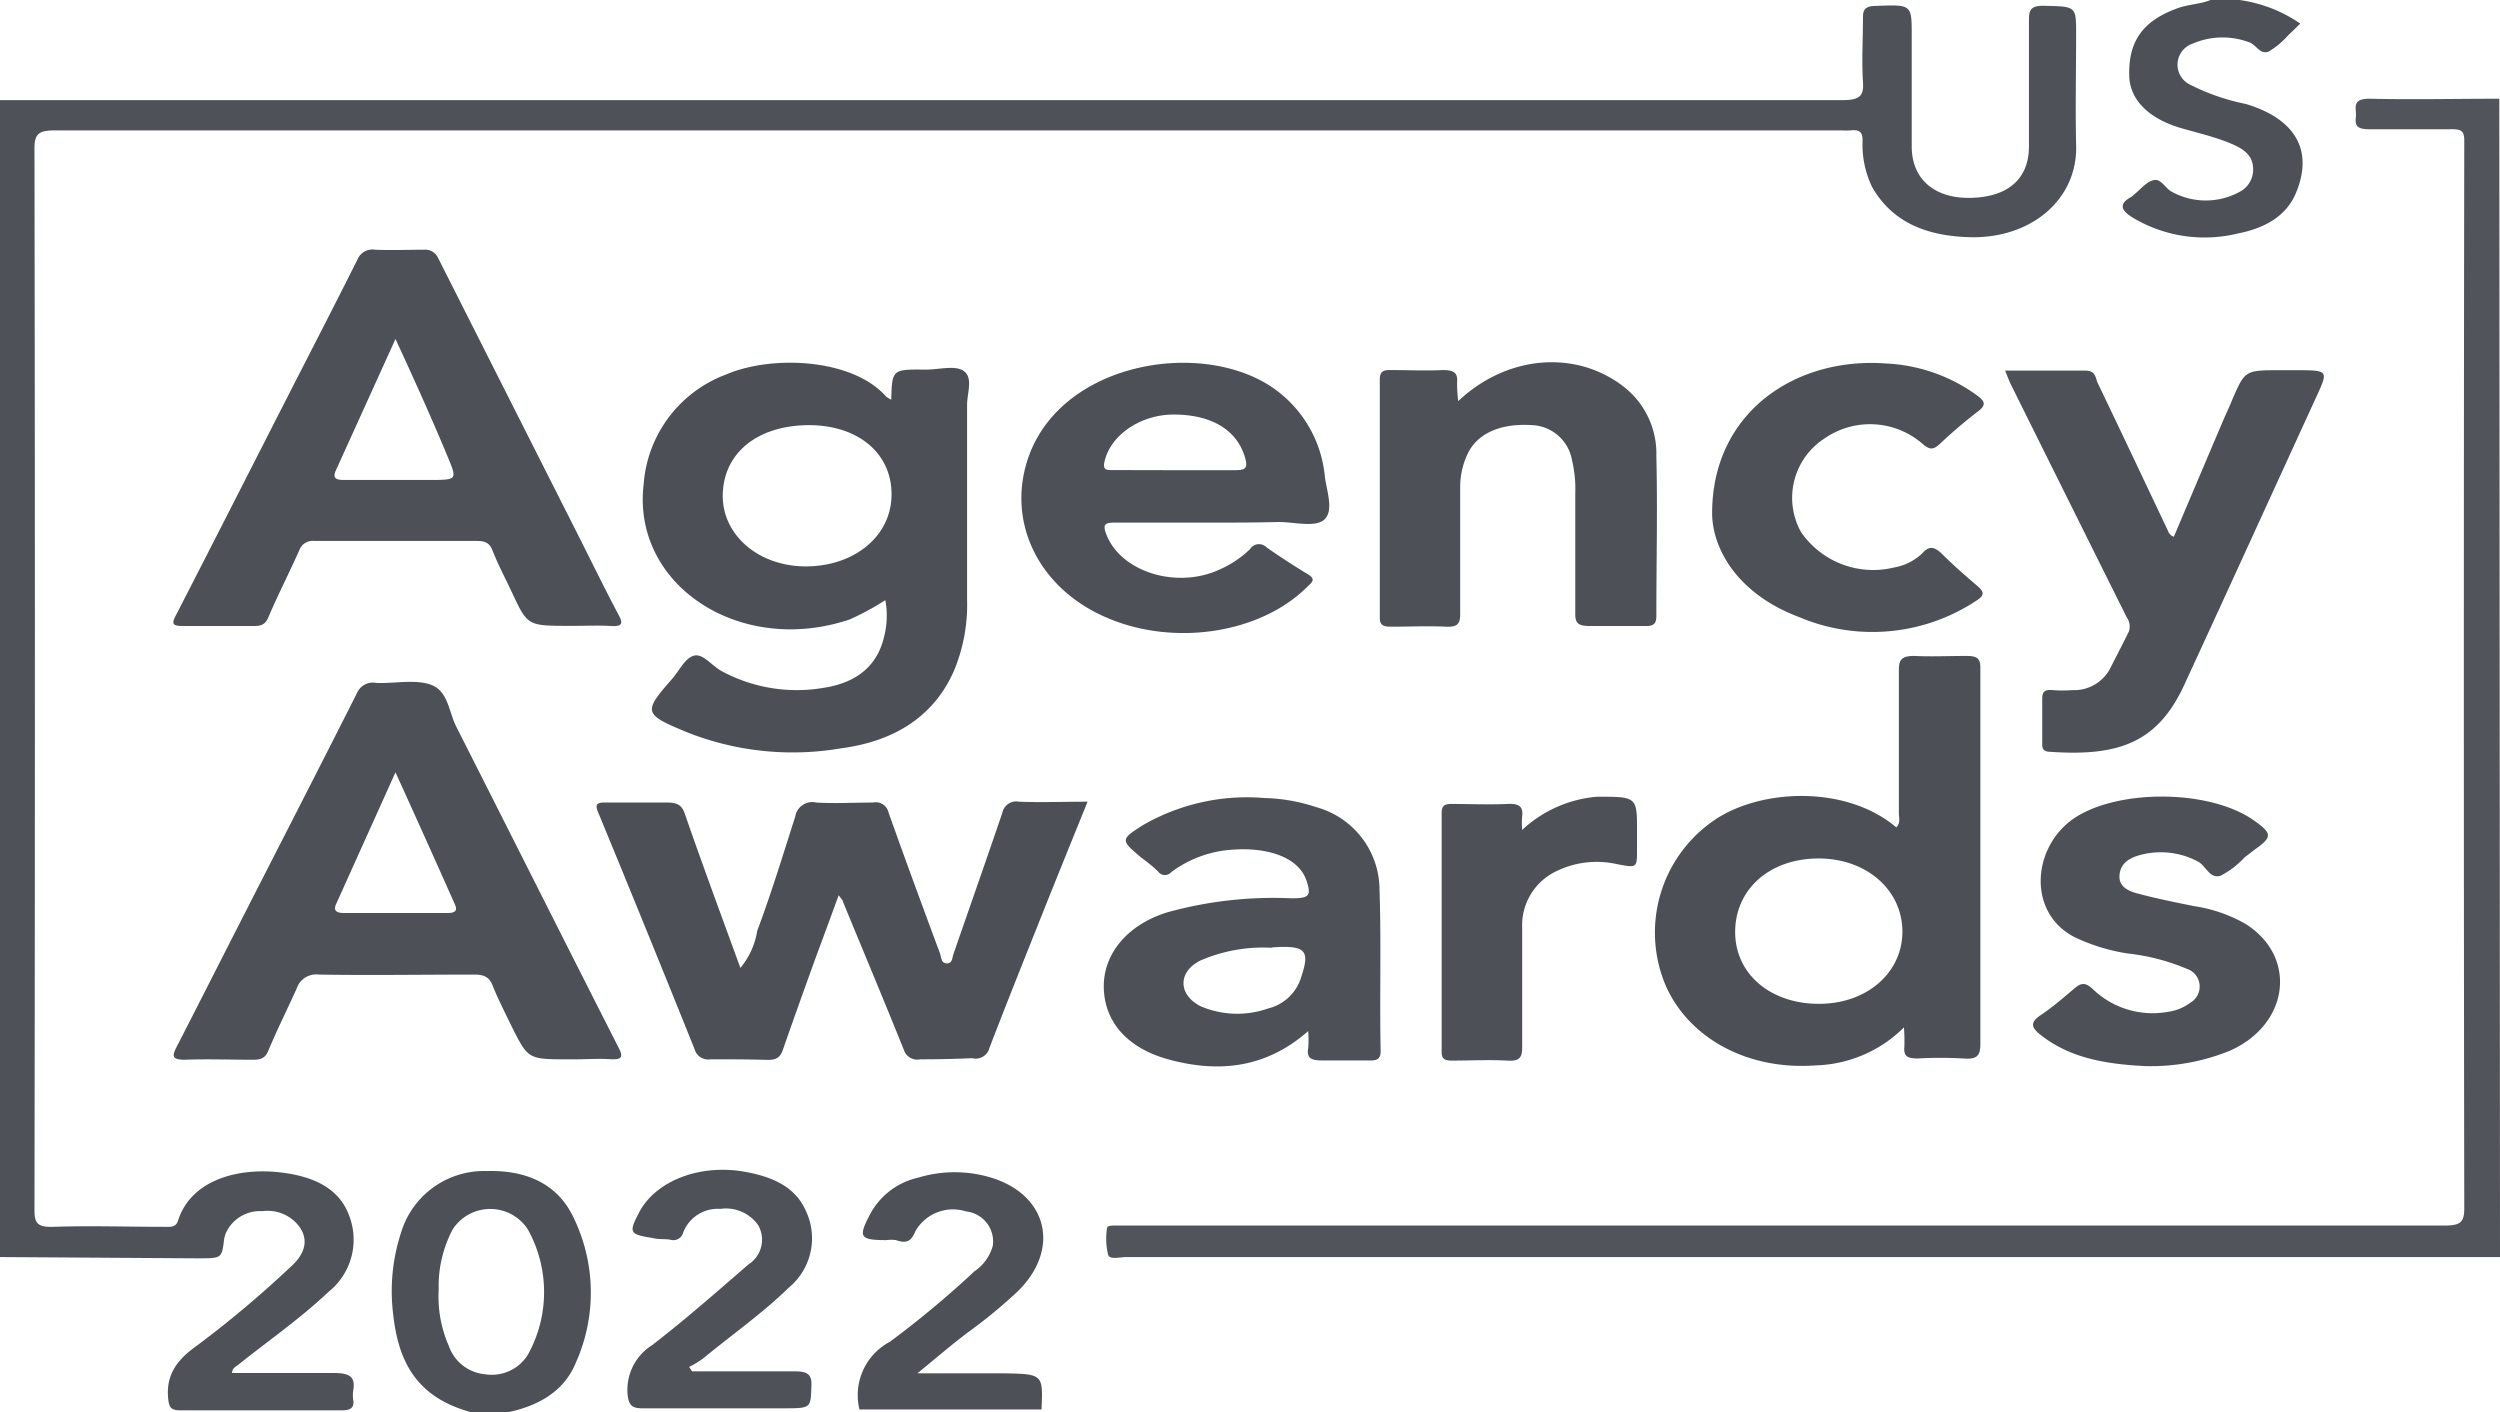
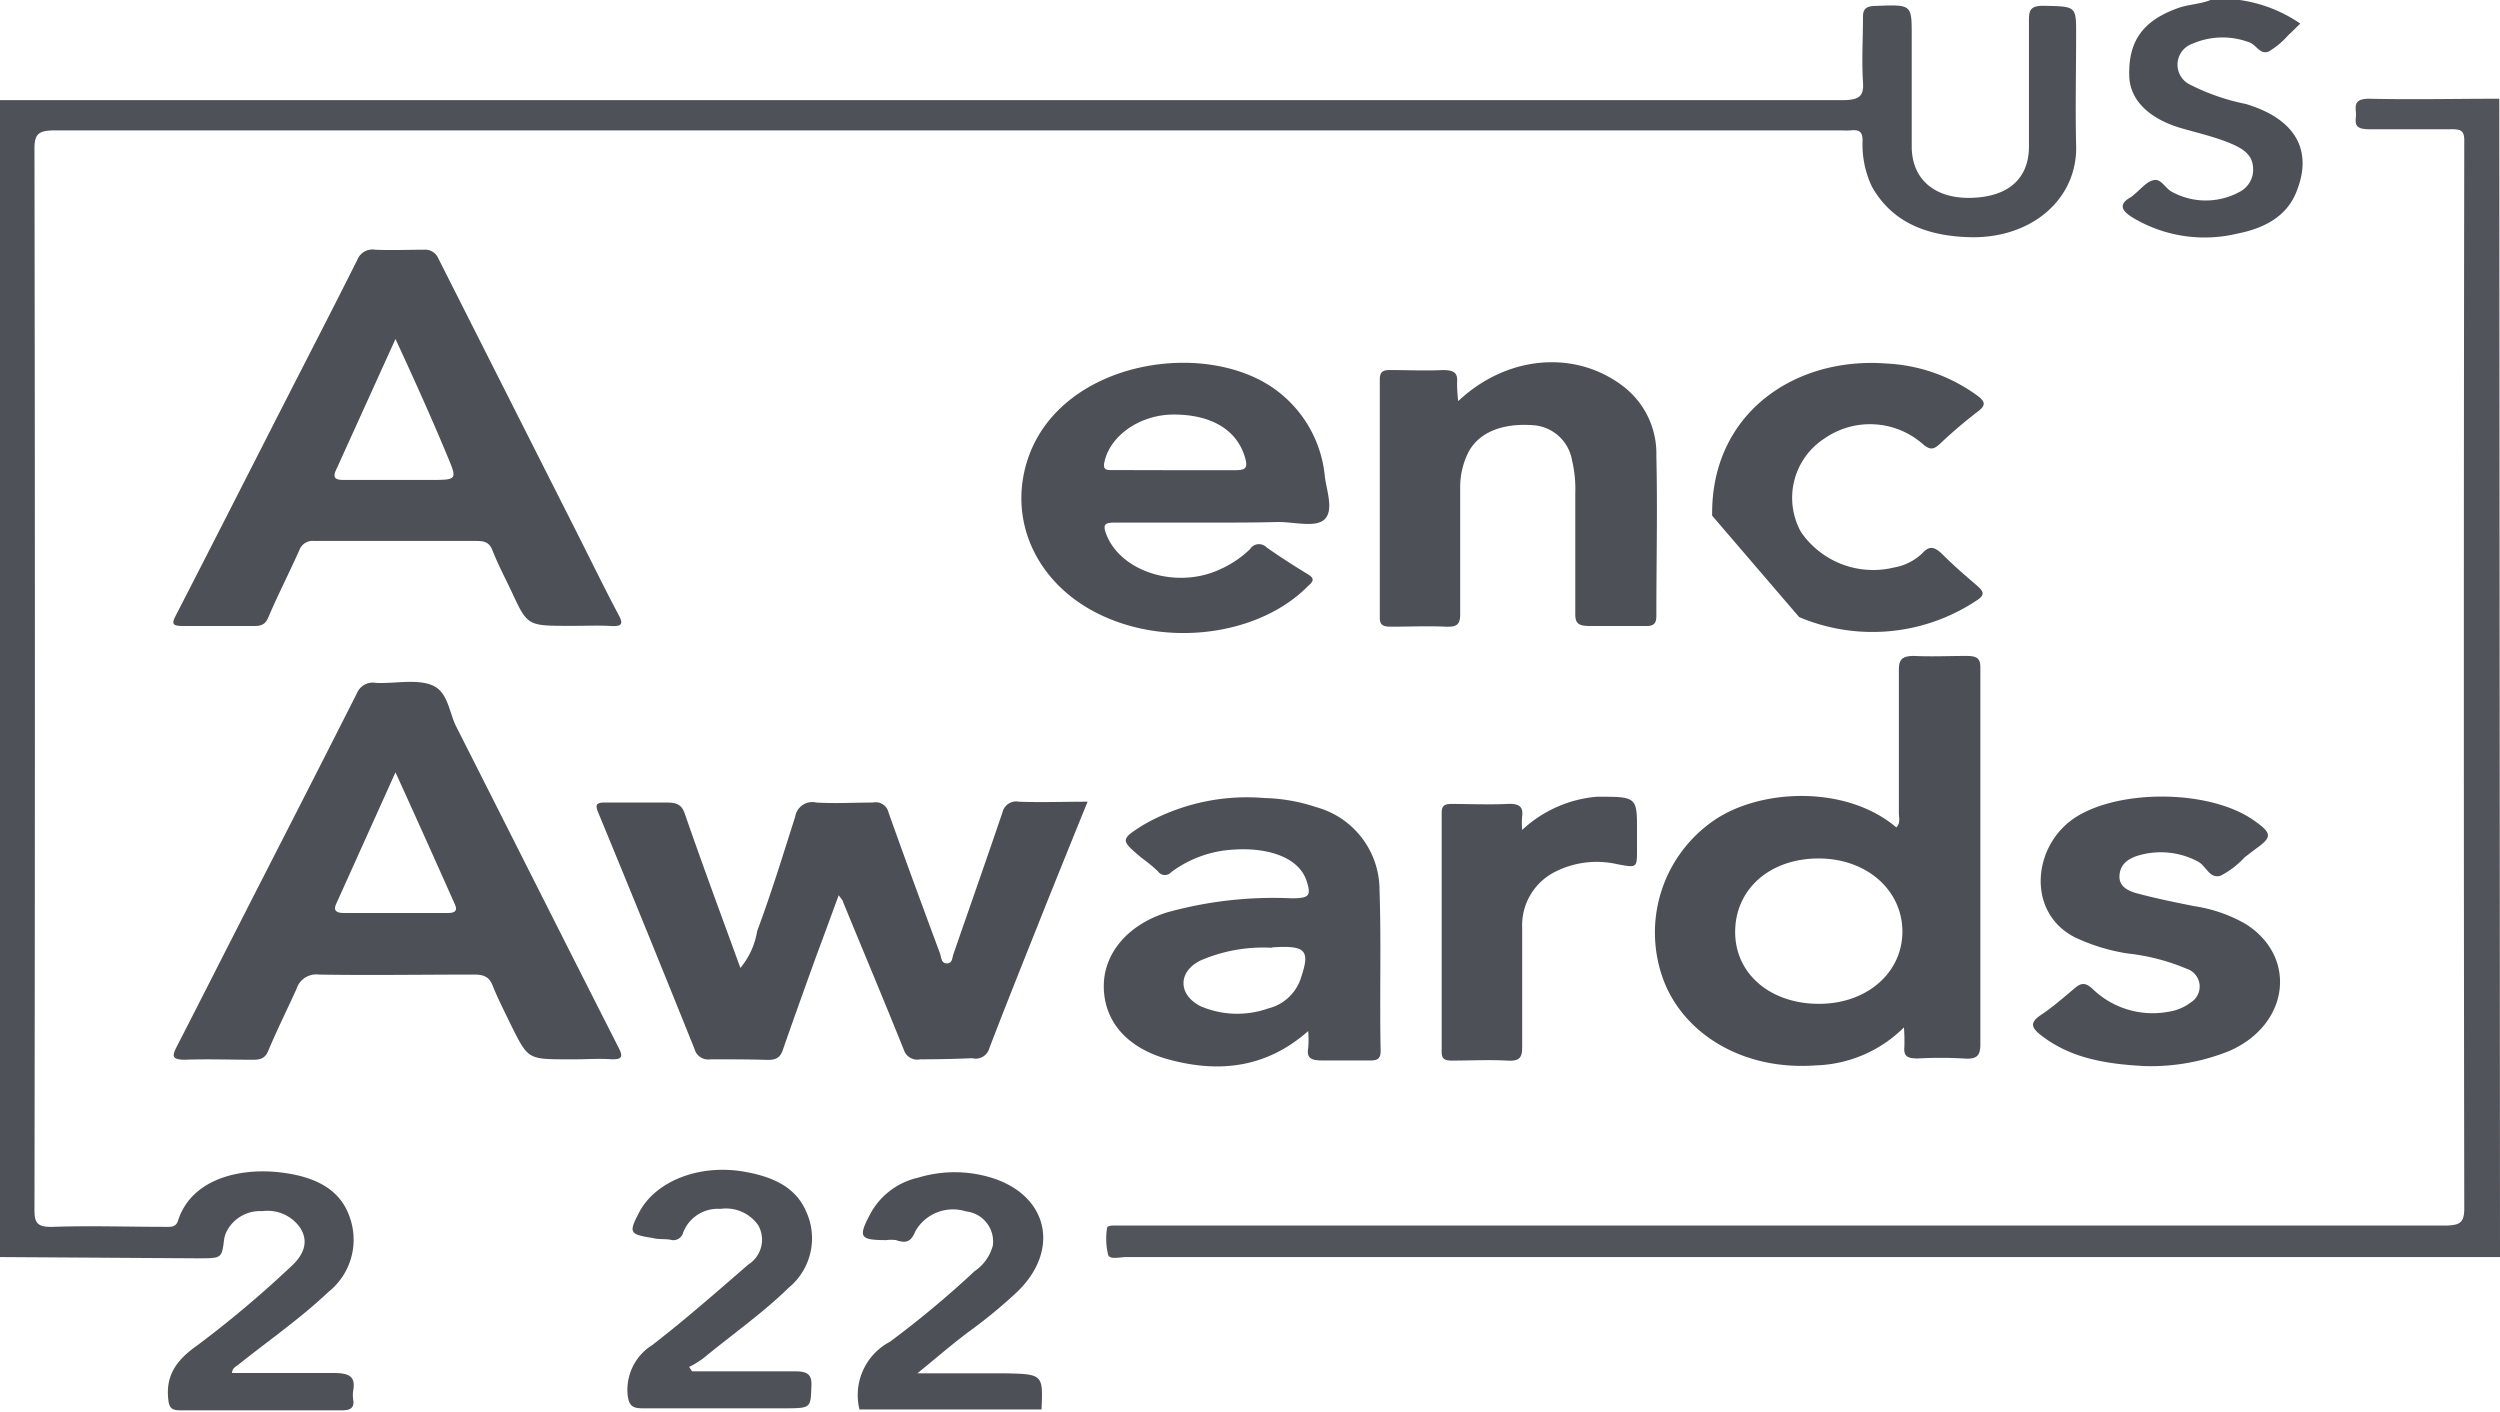
<svg xmlns="http://www.w3.org/2000/svg" viewBox="0 0 177 100">
  <defs>
    <style>.cls-1{fill:#4f5158;}.cls-2{fill:#51545a;}.cls-3{fill:#4d5057;}.cls-4{fill:#4c4f56;}.cls-5{fill:#4d5056;}.cls-6{fill:#4e5157;}</style>
  </defs>
  <title>Asset 20</title>
  <g id="Layer_2" data-name="Layer 2">
    <g id="Layer_1-2" data-name="Layer 1">
      <path class="cls-1" d="M0,7.09l1.5,0q64.46,0,128.92,0c1.22,0,1.55-.27,1.48-1.28-.1-1.54,0-3.08,0-4.62,0-.54.2-.75.86-.77,2.59-.1,2.59-.12,2.59,2.08,0,2.62,0,5.25,0,7.87,0,2.25,1.53,3.63,4,3.64,2.72,0,4.28-1.27,4.3-3.6q0-4.53,0-9c0-.69.12-1,1-1,2.34.05,2.34,0,2.34,2,0,2.63-.06,5.25,0,7.87.12,3.82-3.19,6.68-7.66,6.51-3.11-.11-5.44-1.16-6.8-3.58a6.92,6.92,0,0,1-.66-3.25c0-.54-.15-.81-.83-.73a5.3,5.3,0,0,1-.69,0q-63.2,0-126.38,0c-1.14,0-1.53.17-1.53,1.25q.06,37.59,0,75.18c0,.91.18,1.24,1.34,1.2,2.61-.09,5.22,0,7.84,0,.44,0,.85.07,1-.49,1-3,4.56-3.75,7.49-3.33,2.11.29,3.89,1.09,4.6,3a4.73,4.73,0,0,1-1.47,5.44c-1.95,1.85-4.21,3.42-6.34,5.12-.18.15-.45.24-.48.61,2.42,0,4.83,0,7.23,0,1.15,0,1.52.3,1.36,1.23a2.22,2.22,0,0,0,0,.68c.08.55-.19.74-.82.73-3.81,0-7.62,0-11.43,0-.53,0-.75-.12-.83-.64-.23-1.67.42-2.82,2-3.93a75.94,75.94,0,0,0,6.64-5.58c.82-.73,1.37-1.69.69-2.76a2.8,2.8,0,0,0-2.69-1.19,2.65,2.65,0,0,0-2.56,1.51,2,2,0,0,0-.14.47c-.17,1.36-.17,1.35-1.76,1.36L0,89Z" />
      <path class="cls-2" d="M177,89c-.5,0-1,0-1.49,0H79.75c-.45,0-1.15.2-1.29-.14A4.85,4.85,0,0,1,78.37,87c0-.21.23-.22.42-.23h1q46.62,0,93.22,0c1.11,0,1.46-.16,1.46-1.2q-.06-37.82,0-75.63c0-.73-.28-.8-1-.79-1.92,0-3.84,0-5.76,0-1.23,0-.87-.63-.91-1.16s-.12-1,.94-1c3.06.07,6.14,0,9.21,0Z" />
-       <path class="cls-3" d="M33.42,100c-4.06-1.07-5.24-3.76-5.59-7a13.34,13.34,0,0,1,.75-6.26,6.14,6.14,0,0,1,5.86-3.83c2.83-.08,5,.91,6.12,3.2a12.13,12.13,0,0,1,.19,10.41c-.83,2-2.66,3.06-5,3.51Zm-2.36-8.7a8.67,8.67,0,0,0,.72,4,3,3,0,0,0,2.59,2,3,3,0,0,0,3-1.38,9.14,9.14,0,0,0,0-8.88,3.17,3.17,0,0,0-5.32,0A8.59,8.59,0,0,0,31.06,91.3Z" />
      <path class="cls-3" d="M158.56,0a10.06,10.06,0,0,1,4.3,1.67c-.29.28-.55.55-.84.81a5.83,5.83,0,0,1-1.38,1.16c-.65.28-.89-.52-1.47-.67a5.33,5.33,0,0,0-3.93.12A1.57,1.57,0,0,0,155.07,6,15.36,15.36,0,0,0,159,7.36c3.53,1.06,4.81,3.3,3.55,6.31-.7,1.67-2.25,2.5-4.15,2.87A9.9,9.9,0,0,1,151,15.41c-.69-.43-1.13-.91-.12-1.46a2.31,2.31,0,0,0,.24-.2c.45-.36.85-.89,1.37-1s.79.56,1.26.82a5,5,0,0,0,4.84,0,1.77,1.77,0,0,0,.92-1.78c-.08-1-1-1.4-1.81-1.73-1.06-.41-2.21-.68-3.32-1-2.26-.68-3.6-2-3.63-3.71-.06-2.48,1-3.89,3.43-4.77.77-.28,1.61-.28,2.35-.59Z" />
-       <path class="cls-4" d="M63.1,28.3c.06-2.14.06-2.16,2.43-2.13,1,0,2.18-.36,2.77.15s.16,1.56.17,2.37c0,4.59,0,9.19,0,13.78a12.13,12.13,0,0,1-.92,5c-1.38,3.17-4.12,5-8,5.51a20.28,20.28,0,0,1-10.87-1.12c-3.15-1.3-3.16-1.43-1.09-3.8.51-.58.9-1.47,1.55-1.64s1.27.75,2,1.12a11.19,11.19,0,0,0,7.16,1.16c2.44-.37,3.86-1.64,4.31-3.69a5.89,5.89,0,0,0,.07-2.52,18.9,18.9,0,0,1-2.53,1.37c-7.77,2.61-15.42-2.44-14.58-9.57a9,9,0,0,1,5.82-7.77c3.34-1.43,9-1.11,11.34,1.55A2.06,2.06,0,0,0,63.1,28.3Zm-5.79,1.8c-3.71,0-6.12,2-6.14,5,0,2.82,2.56,5,5.89,5s6-2.05,6.06-5S60.82,30.12,57.31,30.1Z" />
      <path class="cls-3" d="M40.69,44.31h-.34c-3,0-3,0-4.1-2.36-.47-1-1-2-1.39-3-.2-.5-.5-.65-1.09-.65q-5.76,0-11.52,0a1,1,0,0,0-1.06.66c-.71,1.59-1.51,3.15-2.19,4.74-.21.51-.49.63-1.07.62-1.65,0-3.3,0-4.95,0-.7,0-.87-.1-.55-.71,2.66-5.17,5.29-10.35,7.93-15.52,1.65-3.23,3.32-6.46,4.94-9.7a1.15,1.15,0,0,1,1.26-.71c1.15.05,2.31,0,3.46,0a1,1,0,0,1,1,.59q5,9.9,10,19.79c.92,1.83,1.82,3.67,2.78,5.48.31.58.3.83-.55.78S41.54,44.31,40.69,44.31ZM28,24l-4.21,9.28c-.24.52-.09.71.58.7,2,0,4,0,6,0s2,0,1.36-1.56C30.58,29.65,29.36,26.94,28,24Z" />
      <path class="cls-3" d="M40.73,75h-.46c-2.86,0-2.87,0-4-2.24-.48-1-1-2-1.4-3-.24-.61-.64-.77-1.35-.76-3.64,0-7.29.06-10.94,0A1.46,1.46,0,0,0,21,70c-.66,1.46-1.38,2.9-2,4.38-.23.57-.57.66-1.17.65-1.58,0-3.15-.06-4.72,0-1,0-.9-.31-.62-.88,1.54-3,3.06-6,4.59-9,2.73-5.35,5.48-10.7,8.19-16.07a1.22,1.22,0,0,1,1.36-.73c1.33.06,2.9-.3,4,.18s1.16,1.9,1.67,2.91c3.84,7.58,7.65,15.17,11.5,22.74.35.67.22.86-.62.81S41.53,75,40.73,75ZM28,54.68,23.8,64c-.21.46,0,.64.55.64q3.67,0,7.36,0c.55,0,.68-.2.5-.6C30.86,61,29.51,58,28,54.68Z" />
      <path class="cls-4" d="M134.8,72.74a9.23,9.23,0,0,1-6.25,2.69c-5.36.39-9.58-2.43-10.88-6.34a9.63,9.63,0,0,1,3.67-11c3.3-2.27,9.37-2.52,12.92.49.31-.31.18-.68.18-1,0-3.38,0-6.76,0-10.14,0-.71.18-1,1.08-1,1.23.06,2.46,0,3.69,0,.75,0,1,.16,1,.82,0,2.73,0,5.45,0,8.17,0,6.17,0,12.34,0,18.51,0,.82-.26,1.08-1.21,1a29,29,0,0,0-3.23,0c-.76,0-1-.18-.94-.82A13.72,13.72,0,0,0,134.8,72.74Zm-6-1.67c3.37,0,5.9-2.2,5.89-5.13s-2.55-5.19-6-5.16S122.84,63,122.85,66,125.4,71.08,128.79,71.07Z" />
      <path class="cls-4" d="M52.42,68.53a5.47,5.47,0,0,0,1.19-2.62c1-2.68,1.83-5.39,2.69-8.09a1.23,1.23,0,0,1,1.5-1c1.33.08,2.68,0,4,0a.93.93,0,0,1,1.11.71c1.19,3.35,2.42,6.68,3.65,10,.09.27.08.68.48.68s.37-.41.47-.68c1.15-3.32,2.32-6.64,3.46-10a1,1,0,0,1,1.17-.77c1.57.06,3.14,0,4.86,0-1.19,2.94-2.34,5.77-3.47,8.61s-2.35,5.88-3.48,8.83a1,1,0,0,1-1.22.72Q67,75,65.16,75A1,1,0,0,1,64,74.35c-1.41-3.52-2.88-7-4.33-10.54,0-.09-.11-.16-.29-.43-.57,1.56-1.1,3-1.61,4.37-.79,2.19-1.58,4.38-2.34,6.57-.18.52-.44.74-1.12.72C53,75,51.65,75,50.3,75a1,1,0,0,1-1.12-.71q-3.37-8.39-6.82-16.75c-.24-.57-.16-.74.57-.72,1.42,0,2.85,0,4.26,0,.73,0,1.07.15,1.29.78C49.74,61.24,51.07,64.82,52.42,68.53Z" />
      <path class="cls-3" d="M86,37c-2.34,0-4.68,0-7,0-.71,0-.95.07-.7.76,1,2.75,5.07,4,8.14,2.52a7.28,7.28,0,0,0,2.06-1.4.75.75,0,0,1,1.18-.12c.94.66,1.92,1.29,2.92,1.9.5.3.39.5,0,.84-3.3,3.35-9.49,4.31-14.29,2.21-4.63-2-6.92-6.46-5.65-10.86,2.09-7.26,12.6-9,17.69-5.23a8.6,8.6,0,0,1,3.45,6.13c.13,1,.63,2.35,0,3s-2.23.18-3.4.21C88.9,37,87.44,37,86,37Zm-2.81-3.71c1.42,0,2.83,0,4.25,0,.73,0,.9-.15.74-.78-.52-2-2.32-3.16-5.08-3.16-2.41,0-4.56,1.52-4.92,3.43-.1.54.25.5.65.5Z" />
-       <path class="cls-3" d="M153.91,38c1.17-2.77,2.33-5.5,3.49-8.23.22-.52.46-1,.68-1.56.88-2,.88-2,3.45-2h.93c2.42,0,2.4,0,1.54,1.88-3.12,6.8-6.22,13.61-9.36,20.41-1.88,4.08-4.64,5.06-9.46,4.73-.44,0-.6-.17-.59-.54,0-1.08,0-2.16,0-3.24,0-.49.2-.64.75-.59a9.07,9.07,0,0,0,1.38,0,2.88,2.88,0,0,0,2.64-1.46c.45-.89.92-1.78,1.36-2.68a1.1,1.1,0,0,0-.14-1q-4.11-8.24-8.2-16.48c-.15-.29-.25-.61-.42-1,2,0,3.83,0,5.7,0,.73,0,.7.54.86.88,1.68,3.5,3.33,7,5,10.52A.6.6,0,0,0,153.91,38Z" />
      <path class="cls-5" d="M92.62,73c-2.86,2.52-6.12,3-9.73,2.05-3-.77-4.66-2.63-4.74-5.06s1.66-4.51,4.47-5.39a28.1,28.1,0,0,1,8.82-1c1.27,0,1.41-.19,1.06-1.25-.62-1.83-3.09-2.34-5.11-2.2a8.1,8.1,0,0,0-4.47,1.6.59.59,0,0,1-.93-.05c-.38-.37-.81-.7-1.21-1-1.44-1.22-1.47-1.26.14-2.28a14.73,14.73,0,0,1,8.59-1.92,12.5,12.5,0,0,1,3.69.65A6.08,6.08,0,0,1,97.67,63c.13,3.8,0,7.6.08,11.41,0,.51-.19.69-.79.67-1.11,0-2.23,0-3.34,0-.81,0-1.12-.17-1-.87A7.39,7.39,0,0,0,92.62,73ZM90,67.1A11.19,11.19,0,0,0,85,68c-1.61.79-1.61,2.42,0,3.24a6.57,6.57,0,0,0,4.78.16,3.24,3.24,0,0,0,2.35-2.24c.64-1.9.28-2.23-2-2.09Z" />
      <path class="cls-3" d="M103.24,28.4c3.44-3.24,8.22-3.63,11.59-1.12a6,6,0,0,1,2.44,5c.09,3.77,0,7.54,0,11.31,0,.54-.15.76-.83.73-1.3,0-2.61,0-3.91,0-.78,0-1-.2-1-.83,0-2.85,0-5.71,0-8.56a8.82,8.82,0,0,0-.23-2.34,3,3,0,0,0-2.81-2.49c-2.26-.15-3.93.59-4.61,2.09a5.54,5.54,0,0,0-.5,2.3c0,3,0,6,0,9,0,.69-.2.91-1,.88-1.3-.06-2.61,0-3.92,0-.61,0-.78-.17-.77-.68q0-8.4,0-16.82c0-.51.18-.69.78-.67,1.23,0,2.46.06,3.69,0,.85,0,1.06.25,1,.9A11.81,11.81,0,0,0,103.24,28.4Z" />
      <path class="cls-3" d="M151.89,75.48c-3.16-.15-5.46-.69-7.38-2.18-.69-.54-.83-.9,0-1.45s1.6-1.23,2.36-1.87c.46-.39.75-.44,1.25,0a6.11,6.11,0,0,0,5.36,1.66,3.45,3.45,0,0,0,1.63-.67,1.32,1.32,0,0,0-.29-2.38,14.84,14.84,0,0,0-4.15-1.08,13.42,13.42,0,0,1-3.77-1.15c-3.49-1.78-3-6.64.17-8.57s9.46-1.88,12.54.32c1.26.89,1.27,1.16.08,2l-.77.59A6.16,6.16,0,0,1,157.22,62c-.79.24-1-.67-1.6-1a5.6,5.6,0,0,0-4.08-.47c-.85.22-1.42.64-1.48,1.44s.61,1.12,1.32,1.3c1.31.35,2.65.62,4,.89a10.41,10.41,0,0,1,3.6,1.25c3.72,2.34,3.09,7.16-1.15,9A14.84,14.84,0,0,1,151.89,75.48Z" />
-       <path class="cls-3" d="M121.22,36.51c-.1-7.2,5.81-11.29,12.39-10.77a11.85,11.85,0,0,1,6.44,2.31c.52.4.54.66,0,1.07a34.91,34.91,0,0,0-2.69,2.29c-.46.43-.71.48-1.26,0a5.66,5.66,0,0,0-6.95-.35,5,5,0,0,0-1.65,6.59,6.2,6.2,0,0,0,6.59,2.53,3.84,3.84,0,0,0,2-1c.52-.58.87-.45,1.37,0,.79.8,1.66,1.55,2.52,2.29.45.4.61.64-.06,1.06a13.31,13.31,0,0,1-12.54,1.16C123.19,42.12,121.33,39.09,121.22,36.51Z" />
+       <path class="cls-3" d="M121.22,36.51c-.1-7.2,5.81-11.29,12.39-10.77a11.85,11.85,0,0,1,6.44,2.31c.52.4.54.66,0,1.07a34.91,34.91,0,0,0-2.69,2.29c-.46.43-.71.48-1.26,0a5.66,5.66,0,0,0-6.95-.35,5,5,0,0,0-1.65,6.59,6.2,6.2,0,0,0,6.59,2.53,3.84,3.84,0,0,0,2-1c.52-.58.87-.45,1.37,0,.79.8,1.66,1.55,2.52,2.29.45.4.61.64-.06,1.06a13.31,13.31,0,0,1-12.54,1.16Z" />
      <path class="cls-3" d="M107.77,58.76a8.83,8.83,0,0,1,5.28-2.35l.46,0c2.2,0,2.39.11,2.39,2v1.77c0,1.27,0,1.27-1.42,1a6.52,6.52,0,0,0-4.31.51,4.24,4.24,0,0,0-2.4,4c0,2.82,0,5.64,0,8.46,0,.71-.17,1-1.07.94-1.3-.07-2.61,0-3.91,0-.56,0-.72-.16-.72-.62q0-8.47,0-16.93c0-.46.17-.63.72-.62,1.3,0,2.61.06,3.91,0,.91-.05,1.17.23,1.06.94A6.27,6.27,0,0,0,107.77,58.76Z" />
      <path class="cls-6" d="M49,97.09c2.42,0,4.84,0,7.26,0,.88,0,1.22.19,1.19,1-.06,1.61,0,1.61-1.91,1.62l-10,0c-.72,0-1-.14-1.1-.91a3.74,3.74,0,0,1,1.74-3.57c2.36-1.82,4.57-3.77,6.8-5.7a2.08,2.08,0,0,0,.71-2.77A2.78,2.78,0,0,0,51,85.59a2.62,2.62,0,0,0-2.63,1.67.72.72,0,0,1-.92.51c-.4-.07-.82,0-1.24-.12-1.62-.25-1.71-.37-1-1.73,1.1-2.22,4.12-3.47,7.27-3,2,.32,3.78,1,4.57,2.8a4.53,4.53,0,0,1-1.21,5.45c-1.84,1.8-4,3.31-6.05,5a6.77,6.77,0,0,1-1,.61Z" />
      <path class="cls-3" d="M73.74,99.79H60.85A4.27,4.27,0,0,1,63,95a68.67,68.67,0,0,0,6-5,3.18,3.18,0,0,0,1.29-1.8,2.14,2.14,0,0,0-1.89-2.43,3.06,3.06,0,0,0-3.58,1.38c-.28.67-.57.94-1.38.65a2.53,2.53,0,0,0-.68,0c-1.84,0-2-.2-1.24-1.67A5.12,5.12,0,0,1,65,83.38a8.87,8.87,0,0,1,5.49.1c3.81,1.36,4.5,5.14,1.51,8a35.8,35.8,0,0,1-3.47,2.85c-1.17.88-2.26,1.83-3.58,2.9H71C73.85,97.28,73.85,97.28,73.74,99.79Z" />
    </g>
  </g>
</svg>